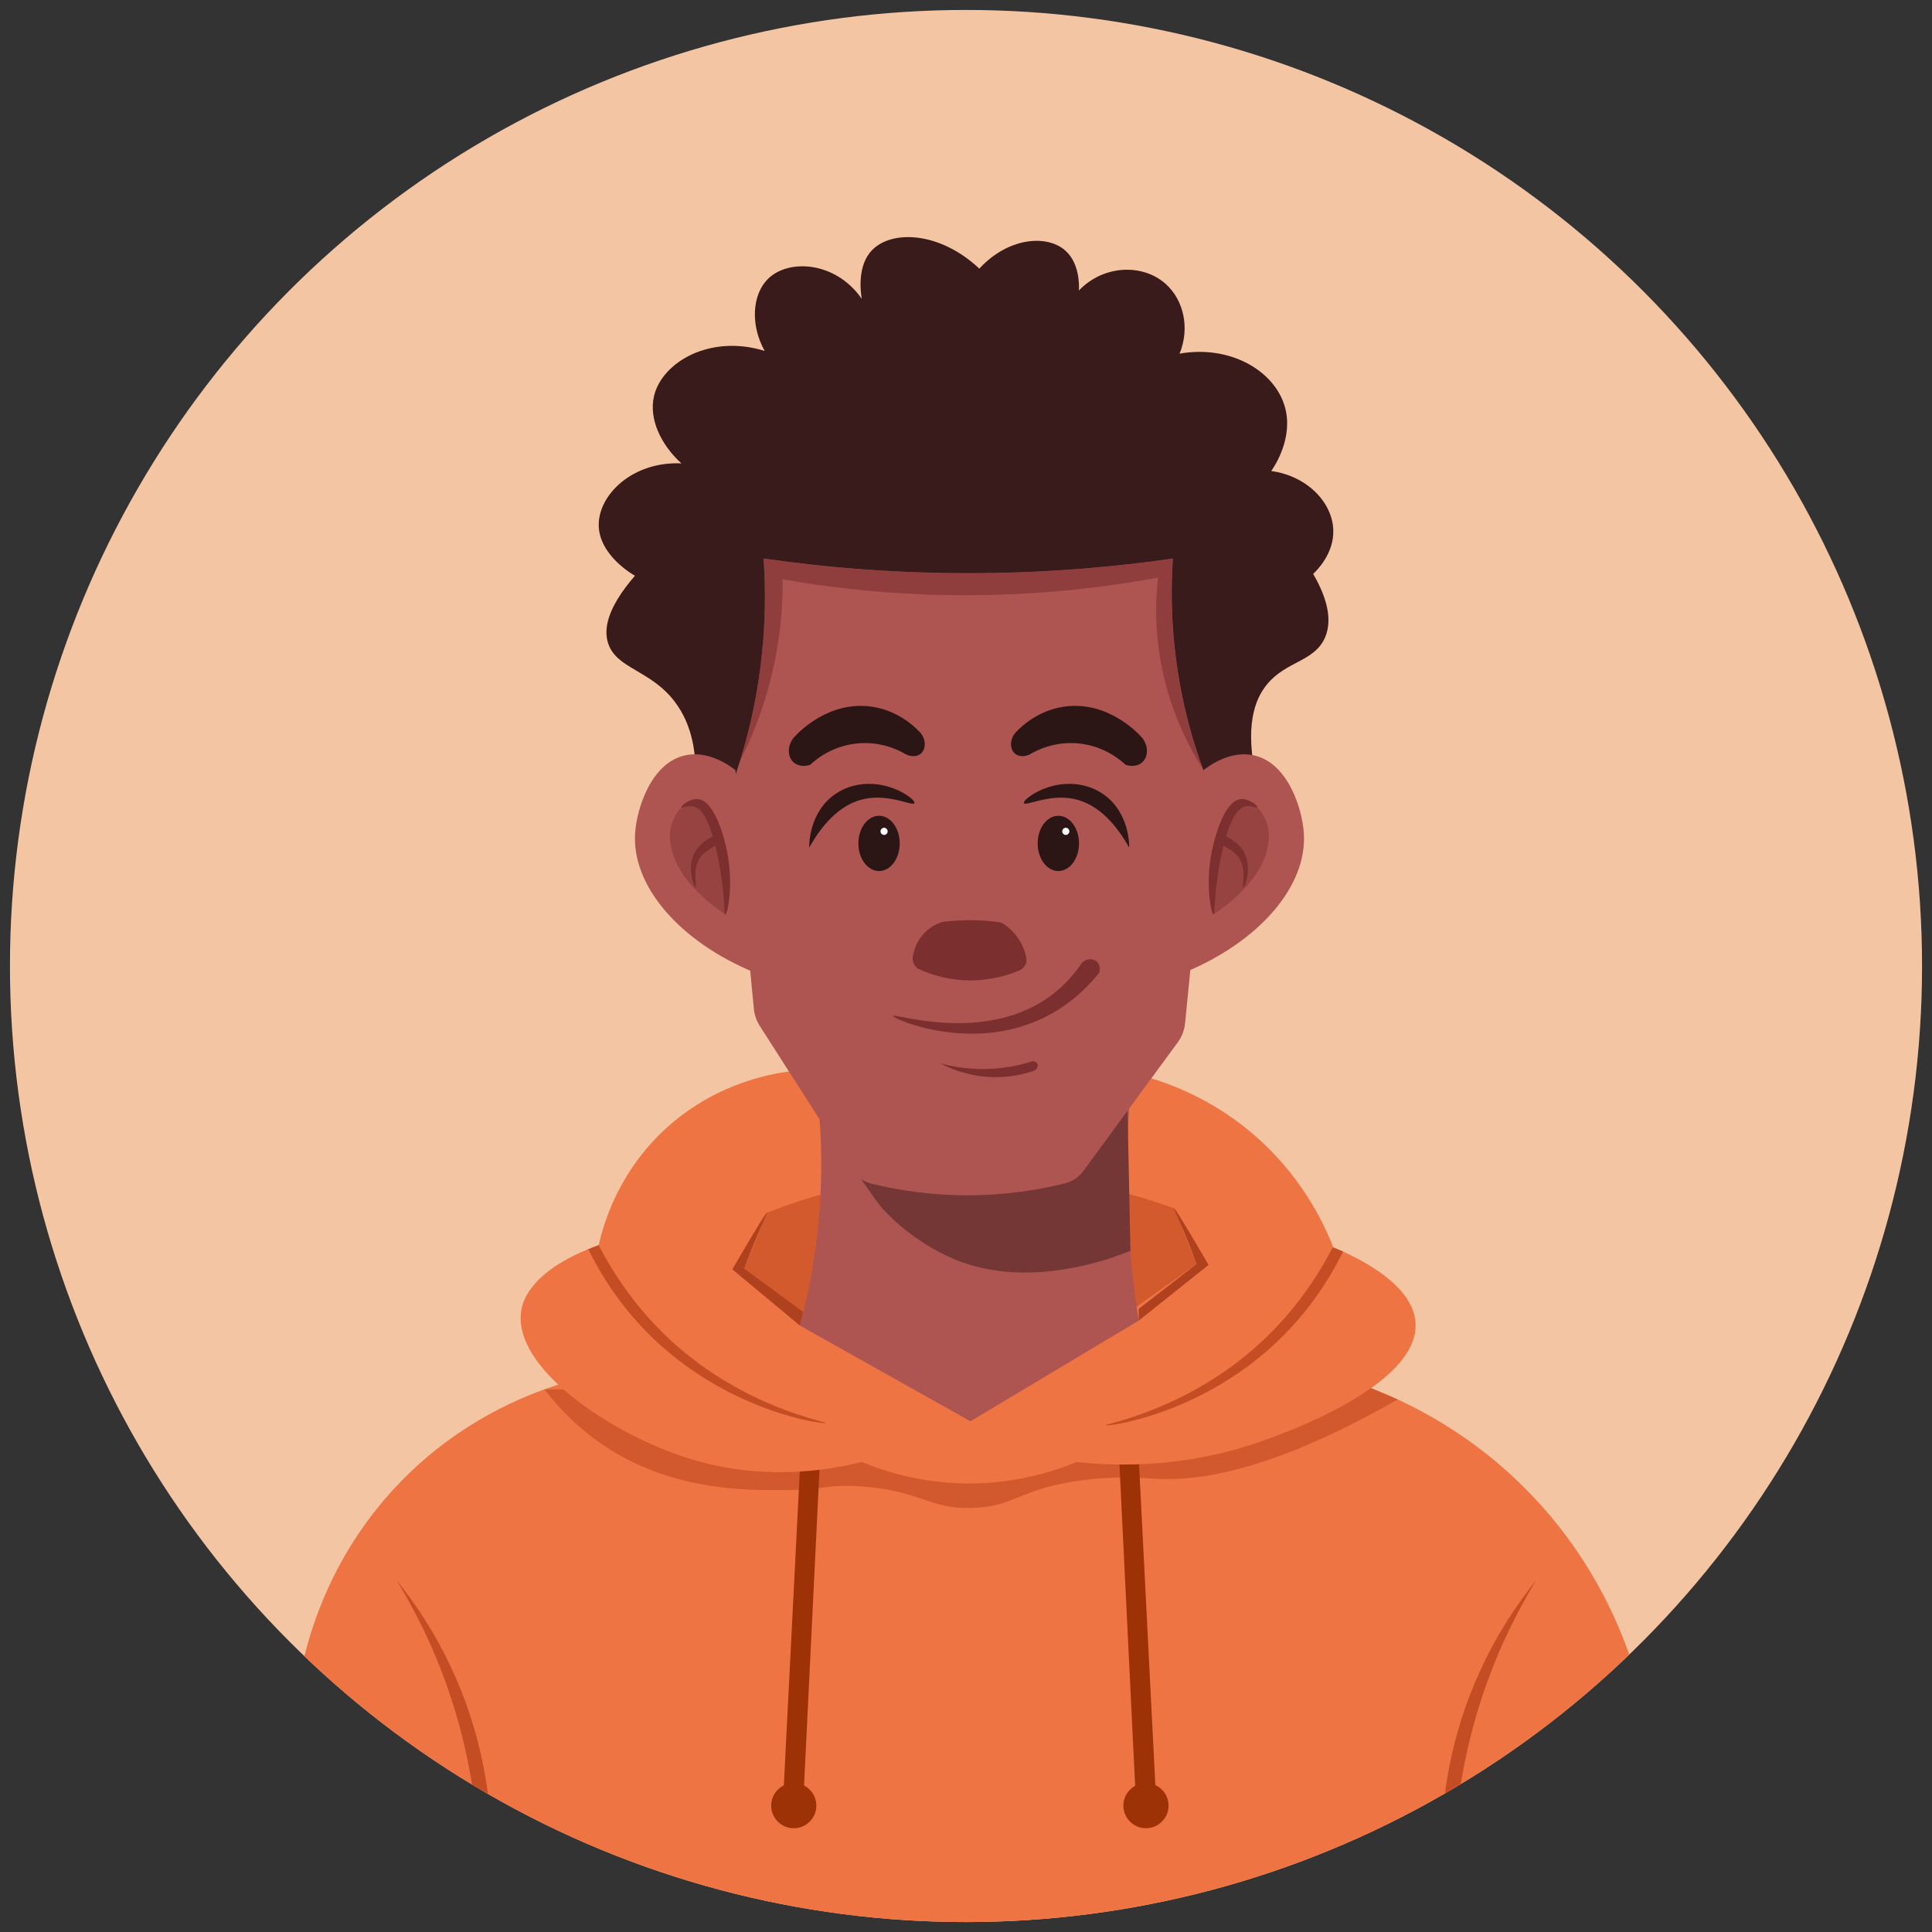
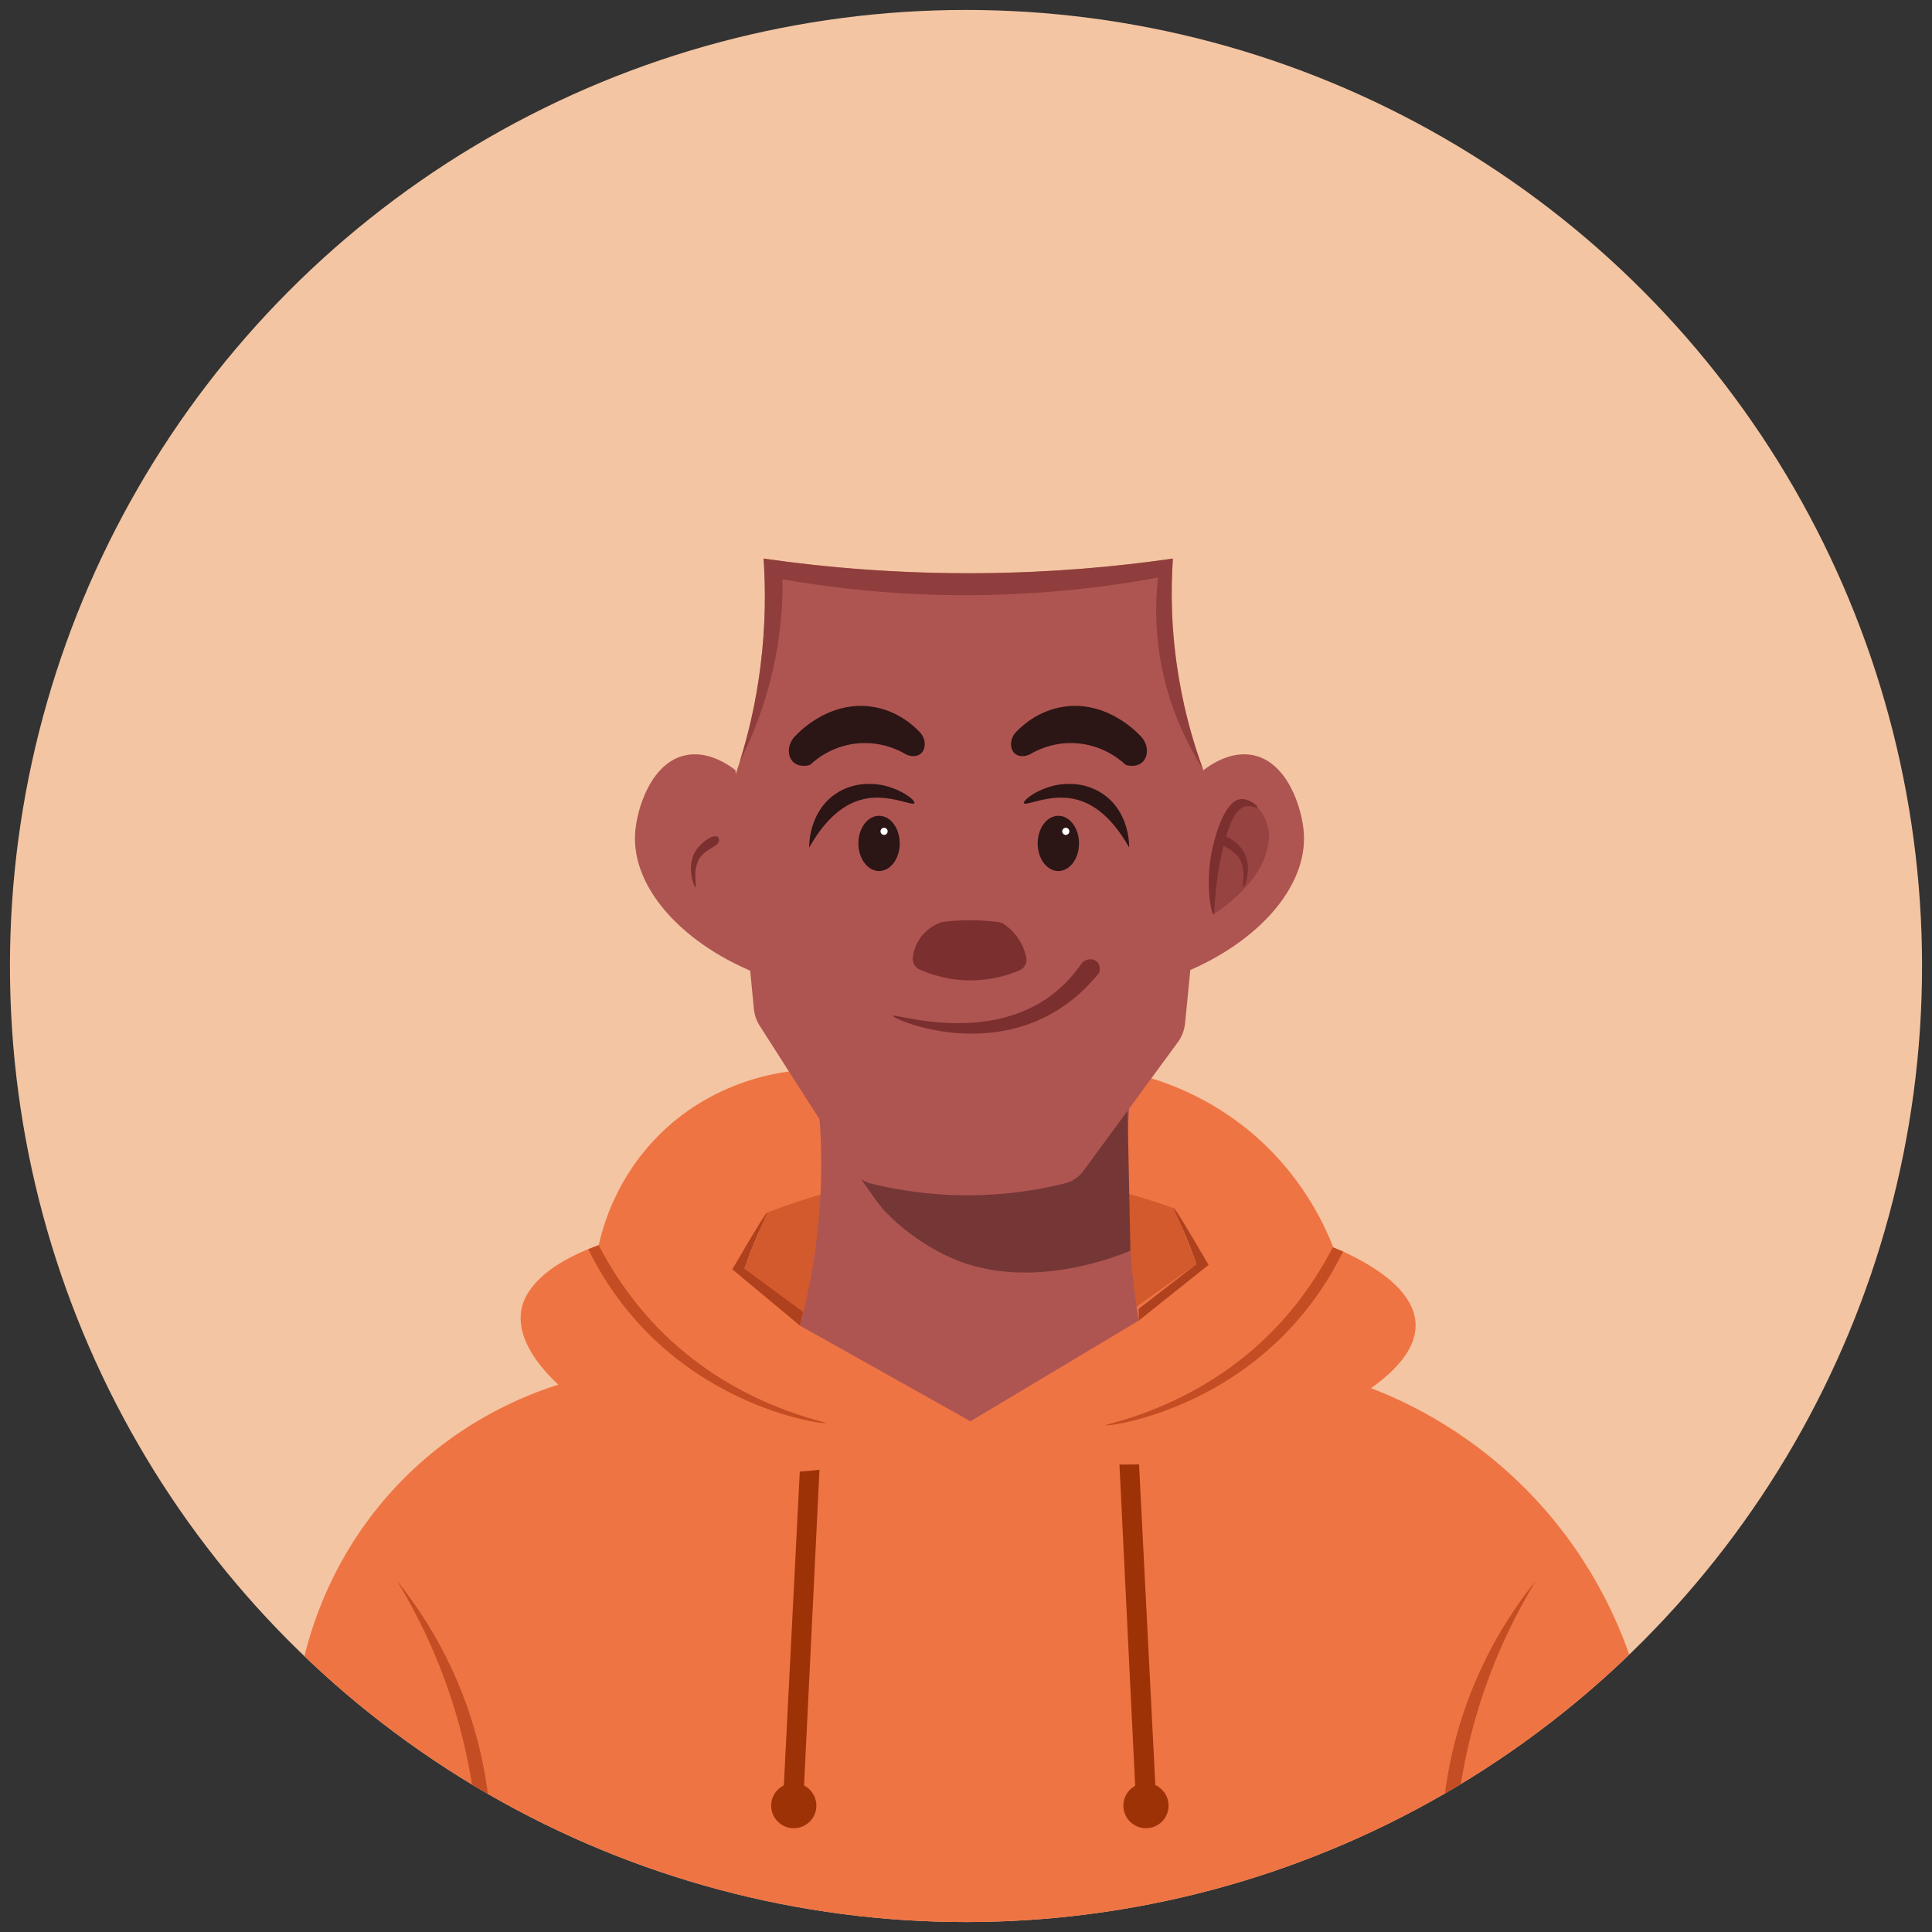
<svg xmlns="http://www.w3.org/2000/svg" id="Capa_1" viewBox="0 0 200 200">
  <rect x="0" y="0" width="200" height="200" fill="#333333" stroke="none" />
  <defs>
    <style>.cls-1{clip-path:url(#clippath);}.cls-2{fill:#f4c5a2;}.cls-3{fill:#ef7443;}.cls-4{fill:#fff;}.cls-5{fill:#753735;}.cls-6,.cls-7,.cls-8{fill:#c44d23;}.cls-9{fill:#9e3207;}.cls-10{fill:#af411e;}.cls-11{fill:#ae5552;}.cls-12{fill:#2c1515;}.cls-13{fill:#391b1b;}.cls-14,.cls-15,.cls-16{fill:#7c2f2f;}.cls-7{opacity:.69;}.cls-15{opacity:.6;}.cls-16{opacity:.47;}.cls-8{opacity:.65;}</style>
    <clipPath id="clippath">
      <circle class="cls-2" cx="100" cy="100" r="98.97" />
    </clipPath>
  </defs>
  <circle class="cls-2" cx="100" cy="100" r="98.97" />
  <g class="cls-1">
    <g>
      <g>
        <path class="cls-3" d="m141.93,143.7c3.77,1.45,10.73,4.7,17.11,11.59,6.15,6.64,8.87,13.54,10.07,17.36-5.21,4.72-33.66,29.52-75.71,26.74-33.63-2.22-55.59-20.74-62.16-26.74.75-3.55,3.04-11.96,10.42-19.45,6.07-6.16,12.69-8.77,16.13-9.86,28.05.12,56.09.24,84.14.35Z" />
-         <path class="cls-7" d="m56.36,143.83c2.71,3.5,5.52,5.49,7.4,6.6,6.68,3.92,13.8,3.86,17.71,3.82,4.11-.04,4.13-.62,7.62-.38,6.33.43,7,2.38,11.6,2.23,4.29-.14,4.71-1.87,10.77-2.78,4.01-.6,6.92-.3,8.33-.23,4.79.24,12.45-1.1,24.9-8.22-.92-.39-1.84-.78-2.76-1.17l-85.57.13Z" />
        <path class="cls-9" d="m82.81,152c-.6,11.75-1.2,23.5-1.79,35.24.69.12,1.39.23,2.08.35.58-11.93,1.17-23.85,1.75-35.78l-2.04.19Z" />
        <path class="cls-9" d="m117.9,151.3c.6,11.75,1.2,23.5,1.79,35.24-.69.12-1.39.23-2.08.35-.58-11.93-1.17-23.85-1.75-35.78l2.04.19Z" />
        <path class="cls-3" d="m81.66,110.92c-2.02.27-8.23,1.35-13.49,6.63-4.33,4.35-5.72,9.25-6.19,11.34-6.89,2.5-7.8,5.66-7.99,6.6-1.19,6,9.2,12.92,17.19,15.45,7.6,2.42,14.4,1.3,18.04.41,2.4.99,6.69,2.4,12.17,2.2,4.38-.16,7.85-1.29,10.05-2.2,4.32.46,11.32.6,19.12-2.14,2.2-.77,16.46-5.79,15.97-12.33-.29-3.9-5.71-6.6-8.51-7.76-1.01-2.58-3.41-7.68-8.68-12.04-4.05-3.34-8.12-4.87-10.62-5.59-12.36-.19-24.71-.39-37.07-.58Z" />
        <path class="cls-10" d="m117.88,136.71l7.23-5.77c-2.76-4.74-3.52-5.9-3.59-5.86-.07.04.63,1.36,1.61,3.82.31.79.56,1.46.74,1.95-2,1.55-3.99,3.1-5.99,4.64v1.22Z" />
        <path class="cls-10" d="m82.81,137.23c-2.33-1.94-4.67-3.88-7-5.83,2.76-4.74,3.52-5.9,3.59-5.86.07.04-.63,1.36-1.61,3.82-.31.79-.56,1.46-.74,1.95,2.04,1.5,4.08,3.01,6.12,4.51-.12.47-.24.94-.36,1.41Z" />
        <path class="cls-8" d="m79.39,125.54c4.01-1.57,9.39-3.19,15.86-3.82,11.53-1.13,20.87,1.4,26.28,3.36.78,1.92,1.56,3.85,2.34,5.77l-6.86,4.88-33.85.1-6.12-4.51,2.34-5.77Z" />
        <path class="cls-6" d="m61.97,128.9c1.48,2.83,3.83,6.53,7.58,9.96,7.54,6.88,15.97,8.29,15.92,8.45-.06.17-9.69-1.03-17.71-8.62-3.52-3.34-5.63-6.86-6.86-9.37.36-.14.72-.28,1.07-.42Z" />
        <path class="cls-6" d="m137.97,129.13c-1.48,2.83-3.83,6.53-7.58,9.96-7.54,6.88-15.97,8.29-15.92,8.45.06.17,9.69-1.03,17.71-8.62,3.52-3.34,5.63-6.86,6.86-9.37-.36-.14-.72-.28-1.07-.42Z" />
        <path class="cls-9" d="m84.51,186.92c0,1.29-1.05,2.34-2.34,2.34s-2.34-1.05-2.34-2.34,1.05-2.34,2.34-2.34,2.34,1.05,2.34,2.34Z" />
        <path class="cls-9" d="m120.97,186.92c0,1.29-1.05,2.34-2.34,2.34s-2.34-1.05-2.34-2.34,1.05-2.34,2.34-2.34,2.34,1.05,2.34,2.34Z" />
        <path class="cls-6" d="m49.01,185.67c-.54-3.75-1.59-8.43-3.65-13.54-1.34-3.31-2.84-6.14-4.28-8.51,1.85,2.3,4.05,5.49,5.9,9.61,2.36,5.23,3.26,9.98,3.63,13.35-.53-.3-1.07-.61-1.6-.91Z" />
        <path class="cls-6" d="m151.07,185.67c.54-3.75,1.59-8.43,3.65-13.54,1.34-3.31,2.84-6.14,4.28-8.51-1.85,2.3-4.05,5.49-5.9,9.61-2.36,5.23-3.26,9.98-3.63,13.35.53-.3,1.07-.61,1.6-.91Z" />
      </g>
      <g>
-         <path class="cls-13" d="m71.99,80.39c.06-2.16-.21-5.21-2.14-7.75-2.52-3.32-6.07-3.39-6.91-6.09-.41-1.31-.24-3.45,2.79-6.95-.19-.1-3.7-2.1-3.75-5.21-.05-3.18,3.52-6.65,8.56-6.42-2.13-1.93-3.38-4.6-2.84-6.95.83-3.57,5.86-6.44,11.46-4.69-1.53-2.74-1.27-5.88.35-7.47,2.14-2.1,7.02-1.8,9.7,2.08-.14-.83-.46-3.46,1.06-5.04,2.05-2.13,7.03-1.93,11.11,1.91,2.9-3.17,6.9-3.59,8.86-1.91,1.51,1.3,1.48,3.58,1.45,4.17,2.55-2.66,6.59-2.8,8.97-.69,1.9,1.69,2.52,4.62,1.45,7.23,5.21-.92,9.79,1.74,10.88,5.44.95,3.21-1.03,6.19-1.39,6.71,3.7.51,6.32,3.23,6.42,6.09.09,2.44-1.69,4.19-2.08,4.56,1.03,1.78,2.18,4.4,1.22,6.6-1.1,2.5-4.04,2.42-6.02,4.86-1.25,1.53-2.34,4.35-1.04,9.96-10.93,2.61-21.86,5.22-32.79,7.83-8.44-2.76-16.88-5.53-25.32-8.29Z" />
        <g>
          <g>
            <path class="cls-11" d="m84.85,115.9c.22,3.04.26,6.67-.13,10.74-.39,4.07-1.12,7.64-1.91,10.59,5.88,3.3,11.77,6.6,17.65,9.9l17.42-10.42c-.57-3.56-1-7.58-1.15-11.99-.12-3.59-.04-6.93.16-9.96-10.68.38-21.36.77-32.05,1.15Z" />
            <path class="cls-5" d="m84.85,115.9c.93,1.35,2.31,3.35,4.01,5.77,1.76,2.51,2.07,2.94,2.46,3.4,0,0,2.71,3.22,7.29,5.21,8.12,3.53,17.54-.43,18.41-.81-.12-5.71-.23-11.42-.35-17.13-10.61,1.19-21.21,2.37-31.82,3.56Z" />
          </g>
          <g>
            <g>
              <path class="cls-11" d="m125.12,81.15c-.81,8.26-1.63,16.52-2.44,24.77-.07.71-.33,1.39-.75,1.97l-9.78,13.33c-.47.64-1.14,1.09-1.9,1.28-3.1.77-7.24,1.42-12.09,1.19-3.04-.15-5.72-.61-7.96-1.16-.84-.2-1.57-.73-2.03-1.46-3.17-4.96-6.35-9.91-9.52-14.87-.34-.53-.55-1.14-.61-1.76-.74-7.76-1.48-15.53-2.23-23.29.26-.72.52-1.49.77-2.3.88-2.81,1.69-6.16,2.16-9.97.53-4.23.52-7.98.31-11.06,6.47.93,14.03,1.58,22.46,1.51,7.39-.06,14.07-.67,19.91-1.51-.23,3.34-.2,7.66.66,12.61.61,3.55,1.52,6.64,2.46,9.2.19.53.39,1.05.59,1.53Z" />
              <g>
                <ellipse class="cls-12" cx="91" cy="87.31" rx="2.14" ry="2.86" />
                <path class="cls-4" d="m91.89,86.06c0,.21-.17.37-.37.37s-.37-.17-.37-.37.17-.37.37-.37.37.17.37.37Z" />
              </g>
              <g>
                <g>
                  <path class="cls-11" d="m76.13,79.72c-.75-.58-2.84-2.02-5.15-1.54-3.54.73-5.05,5.45-5.23,8.02-.39,5.46,4.53,11.23,12.32,14.46-.65-6.98-1.29-13.95-1.94-20.93Z" />
                  <g>
-                     <path class="cls-16" d="m70.54,83.57c.59-.41,1.06-.49,1.43-.42,2.79.51,3.08,9.95,3.12,11.51-.55-.36-4.44-2.94-5.42-6.25-.2-.68-.54-1.83-.12-3.15.25-.79.68-1.35.99-1.68Z" />
                    <g>
-                       <path class="cls-14" d="m72.24,82.72c1.88.16,2.85,4.59,3.01,5.34.73,3.54.05,6.61-.16,6.6-.18,0,0-2.51-.88-6.41-.82-3.67-1.68-4.63-2.47-4.78-.57-.1-1.16.21-1.2.1-.05-.14.86-.92,1.7-.85Z" />
                      <path class="cls-14" d="m72.04,88.04c-1.06,1.61-.17,3.84-.02,3.82.16-.01-.5-2.15.69-3.38.67-.7,1.76-.93,1.73-1.52,0-.03-.01-.24-.17-.34-.42-.28-1.63.51-2.24,1.43Z" />
                    </g>
                  </g>
                </g>
                <g>
                  <path class="cls-11" d="m124.59,79.72c.75-.58,2.84-2.02,5.15-1.54,3.54.73,5.05,5.45,5.23,8.02.39,5.46-4.53,11.23-12.32,14.46.65-6.98,1.29-13.95,1.94-20.93Z" />
                  <g>
                    <path class="cls-16" d="m130.17,83.57c-.59-.41-1.06-.49-1.43-.42-2.79.51-3.08,9.95-3.12,11.51.55-.36,4.44-2.94,5.42-6.25.2-.68.54-1.83.12-3.15-.25-.79-.68-1.35-.99-1.68Z" />
                    <g>
                      <path class="cls-14" d="m128.47,82.72c-1.88.16-2.85,4.59-3.01,5.34-.73,3.54-.05,6.61.16,6.6.18,0,0-2.51.88-6.41.82-3.67,1.68-4.63,2.47-4.78.57-.1,1.16.21,1.2.1.05-.14-.86-.92-1.7-.85Z" />
                      <path class="cls-14" d="m128.67,88.04c1.06,1.61.17,3.84.02,3.82-.16-.01.5-2.15-.69-3.38-.67-.7-1.76-.93-1.73-1.52,0-.03.01-.24.17-.34.42-.28,1.63.51,2.24,1.43Z" />
                    </g>
                  </g>
                </g>
                <g>
                  <g>
                    <g>
                      <path class="cls-12" d="m82.29,76.23c-.82.85-.8,2.07-.17,2.66.42.4,1.1.49,1.74.29.52-.49,2.14-1.89,4.69-2.2,2.64-.32,4.61.74,5.21,1.1.55.28,1.18.26,1.56-.06.55-.46.6-1.57-.18-2.31-.61-.63-2.27-2.16-4.86-2.55-4.52-.68-7.71,2.76-7.99,3.07Z" />
                      <path class="cls-12" d="m118.1,76.23c.82.85.8,2.07.17,2.66-.42.4-1.1.49-1.74.29-.52-.49-2.14-1.89-4.69-2.2-2.64-.32-4.61.74-5.21,1.1-.55.28-1.18.26-1.56-.06-.55-.46-.6-1.57.18-2.31.61-.63,2.27-2.16,4.86-2.55,4.52-.68,7.71,2.76,7.99,3.07Z" />
                    </g>
                    <g>
                      <path class="cls-12" d="m94.66,83.14c.12-.32-1.55-1.59-3.6-1.91-.54-.08-2.62-.37-4.56.95-2.77,1.88-2.74,5.3-2.73,5.56,1.22-2.17,3.06-4.48,5.73-5.04,2.6-.54,5.02.81,5.17.43Z" />
                      <path class="cls-12" d="m106,83.14c-.12-.32,1.55-1.59,3.6-1.91.54-.08,2.62-.37,4.56.95,2.77,1.88,2.74,5.3,2.73,5.56-1.22-2.17-3.06-4.48-5.73-5.04-2.6-.54-5.02.81-5.17.43Z" />
                    </g>
                    <g>
                      <ellipse class="cls-12" cx="109.56" cy="87.31" rx="2.14" ry="2.86" />
                      <path class="cls-4" d="m110.7,86.06c0,.21-.17.37-.37.37s-.37-.17-.37-.37.17-.37.37-.37.37.17.37.37Z" />
                    </g>
                  </g>
                  <path class="cls-14" d="m97.4,95.49c.08-.03.16-.05.25-.06.88-.11,1.88-.18,2.99-.17,1.01.01,1.94.09,2.76.2.17.02.34.08.49.18.46.3,1.14.86,1.68,1.76.37.61.56,1.21.67,1.7.12.56-.17,1.12-.69,1.34-1.13.49-2.82,1.02-4.92,1.05-2.38.03-4.27-.61-5.45-1.14-.47-.21-.75-.71-.69-1.22.07-.59.28-1.38.85-2.14.72-.95,1.63-1.35,2.09-1.51Z" />
                  <path class="cls-14" d="m111.98,99.7c.45-.49,1.17-.52,1.57-.15.29.27.38.74.22,1.17-1.2,1.49-3.05,3.34-5.73,4.64-7.55,3.67-15.65.1-15.61-.2.04-.31,9.35,2.88,16.12-1.92,1.76-1.25,2.86-2.69,3.44-3.55Z" />
-                   <path class="cls-14" d="m97.31,110.06c1.12.31,2.68.62,4.56.61,2.11-.02,3.84-.43,5.02-.82.24,0,.45.14.52.32.09.26-.1.63-.5.72-1,.33-2.77.78-4.99.56-2.1-.2-3.69-.9-4.6-1.39Z" />
                </g>
              </g>
            </g>
            <path class="cls-15" d="m124.53,79.62c-1.68-2.64-3.98-7.11-4.65-13.02-.3-2.59-.22-4.9,0-6.81-6.68,1.23-14.95,2.12-24.4,1.74-5.31-.22-10.16-.81-14.47-1.56.02,1.81-.08,3.82-.38,5.99-.74,5.33-2.43,9.69-4.06,12.9.88-2.81,1.69-6.16,2.16-9.97.53-4.23.52-7.98.31-11.06,6.47.93,14.03,1.58,22.46,1.51,7.39-.06,14.07-.67,19.91-1.51-.23,3.34-.2,7.66.66,12.61.61,3.55,1.52,6.64,2.46,9.2Z" />
          </g>
        </g>
      </g>
    </g>
  </g>
</svg>